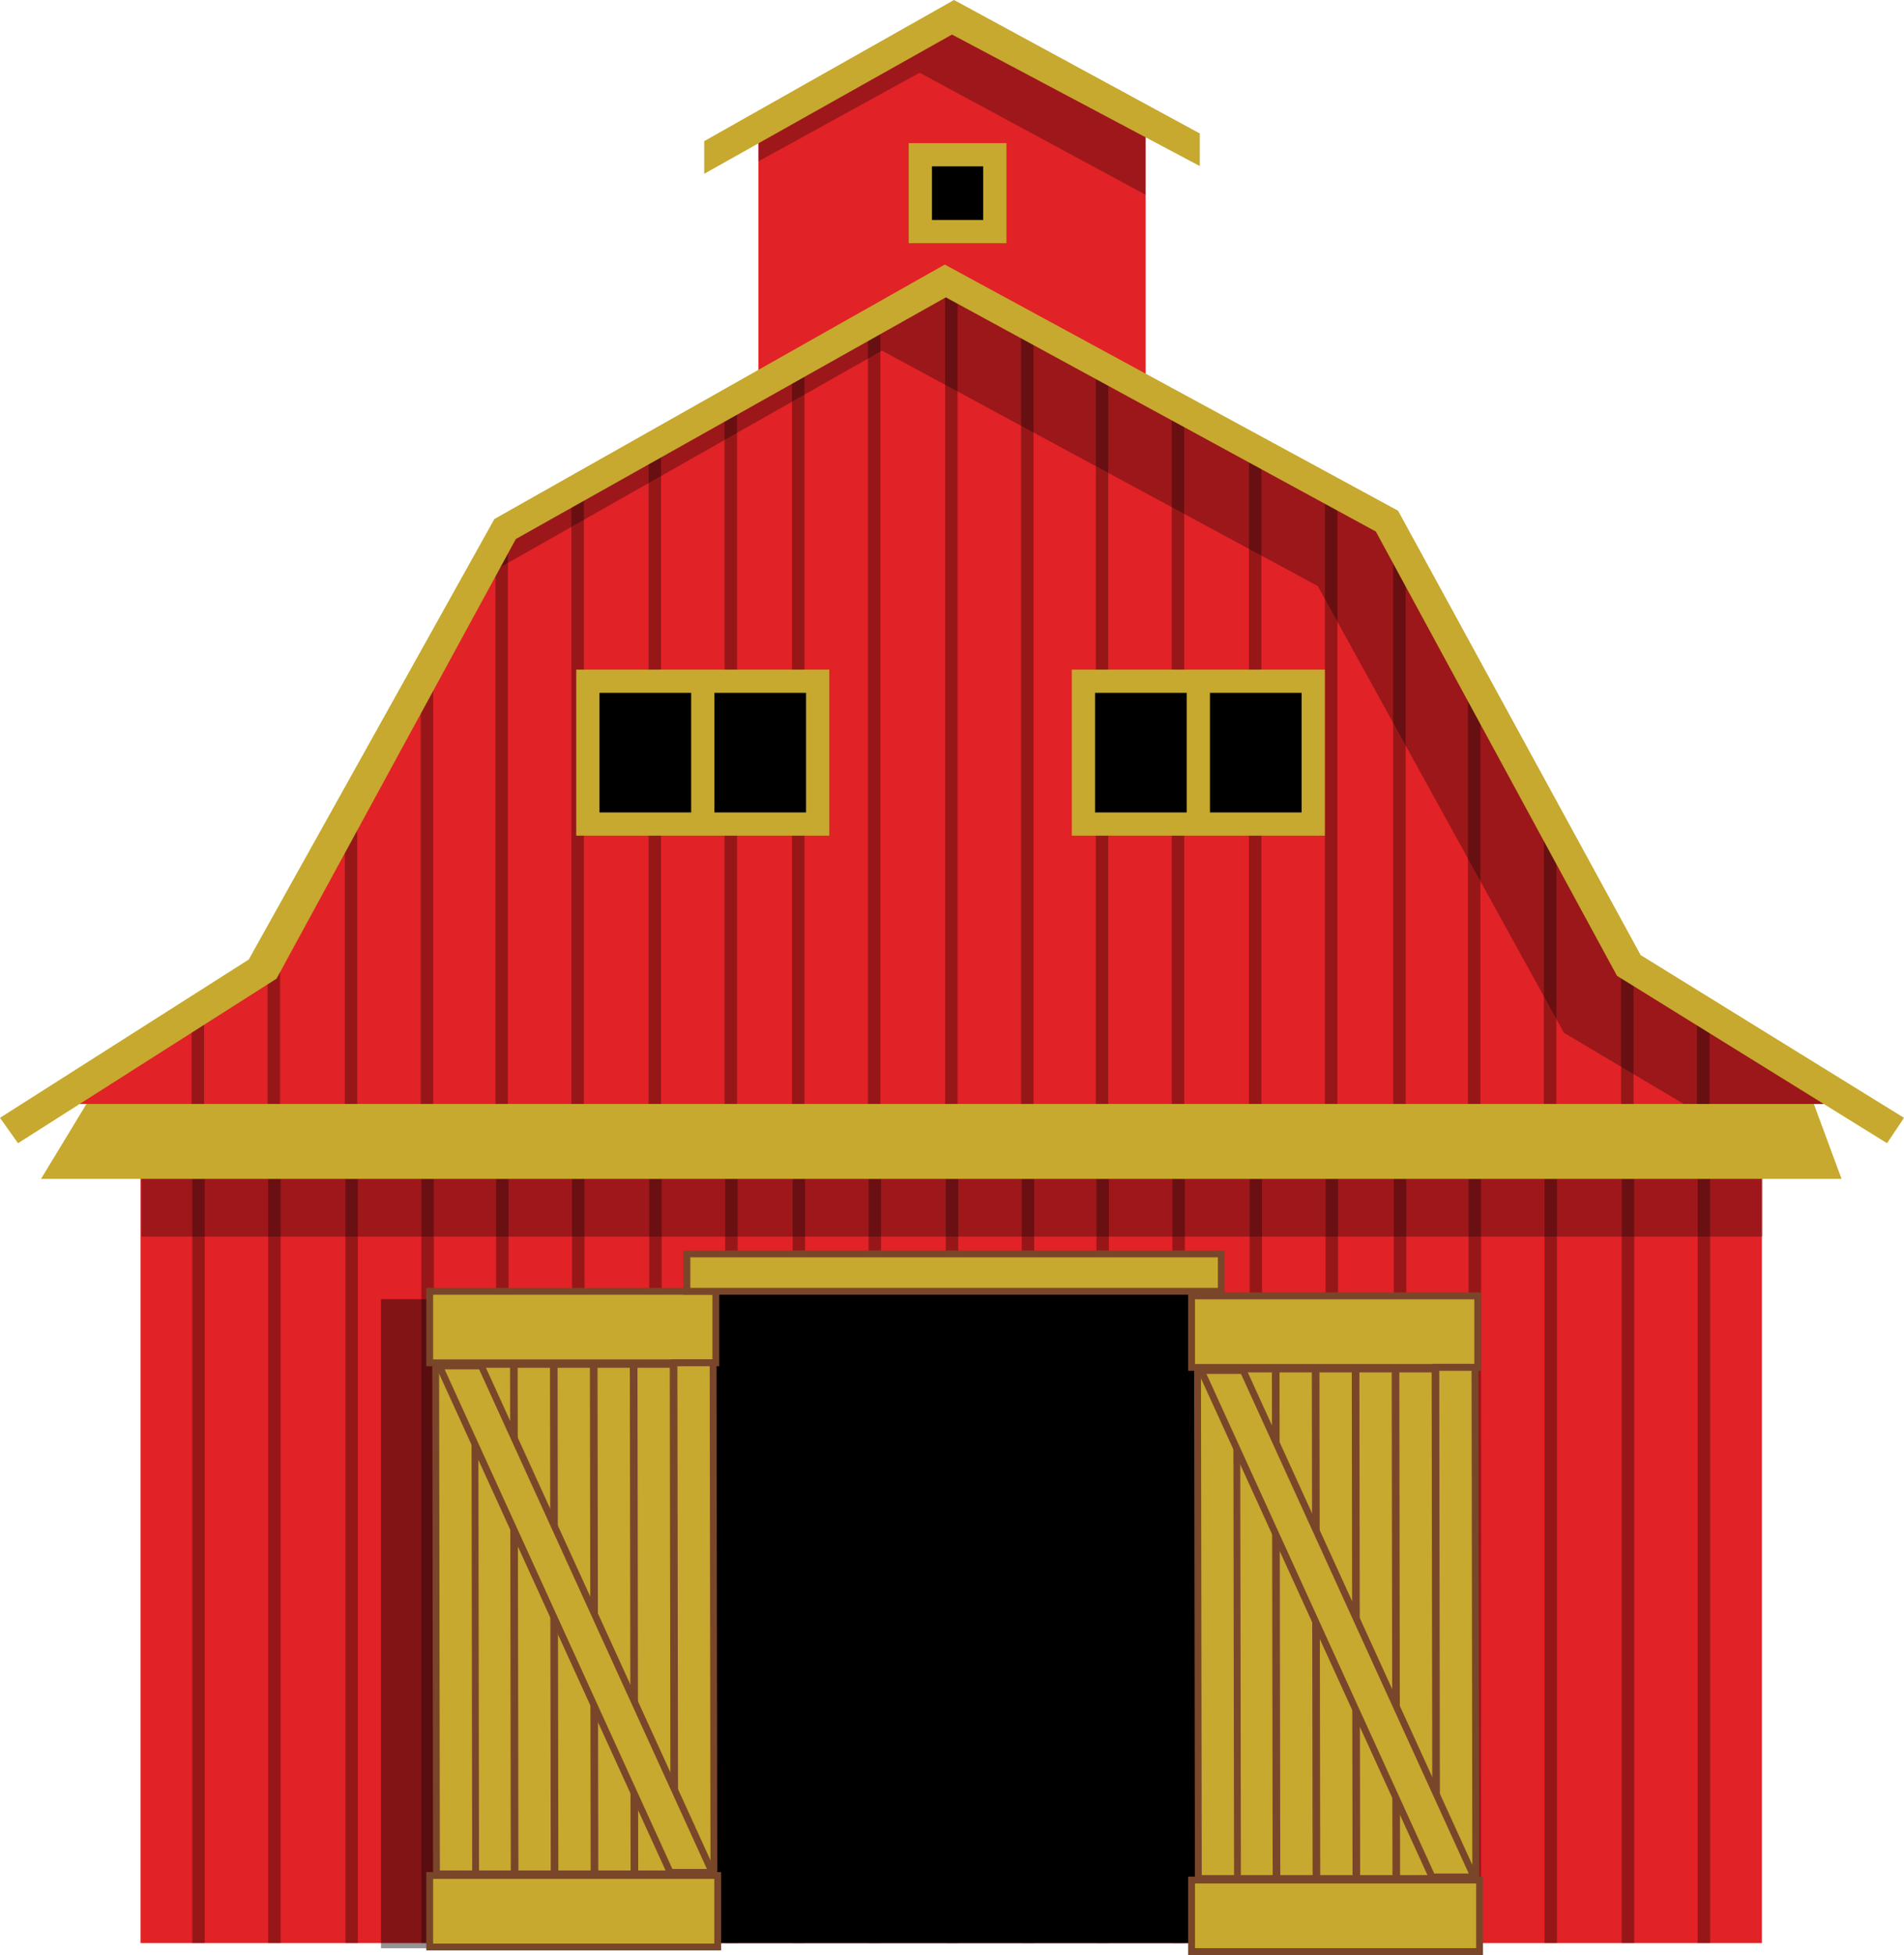
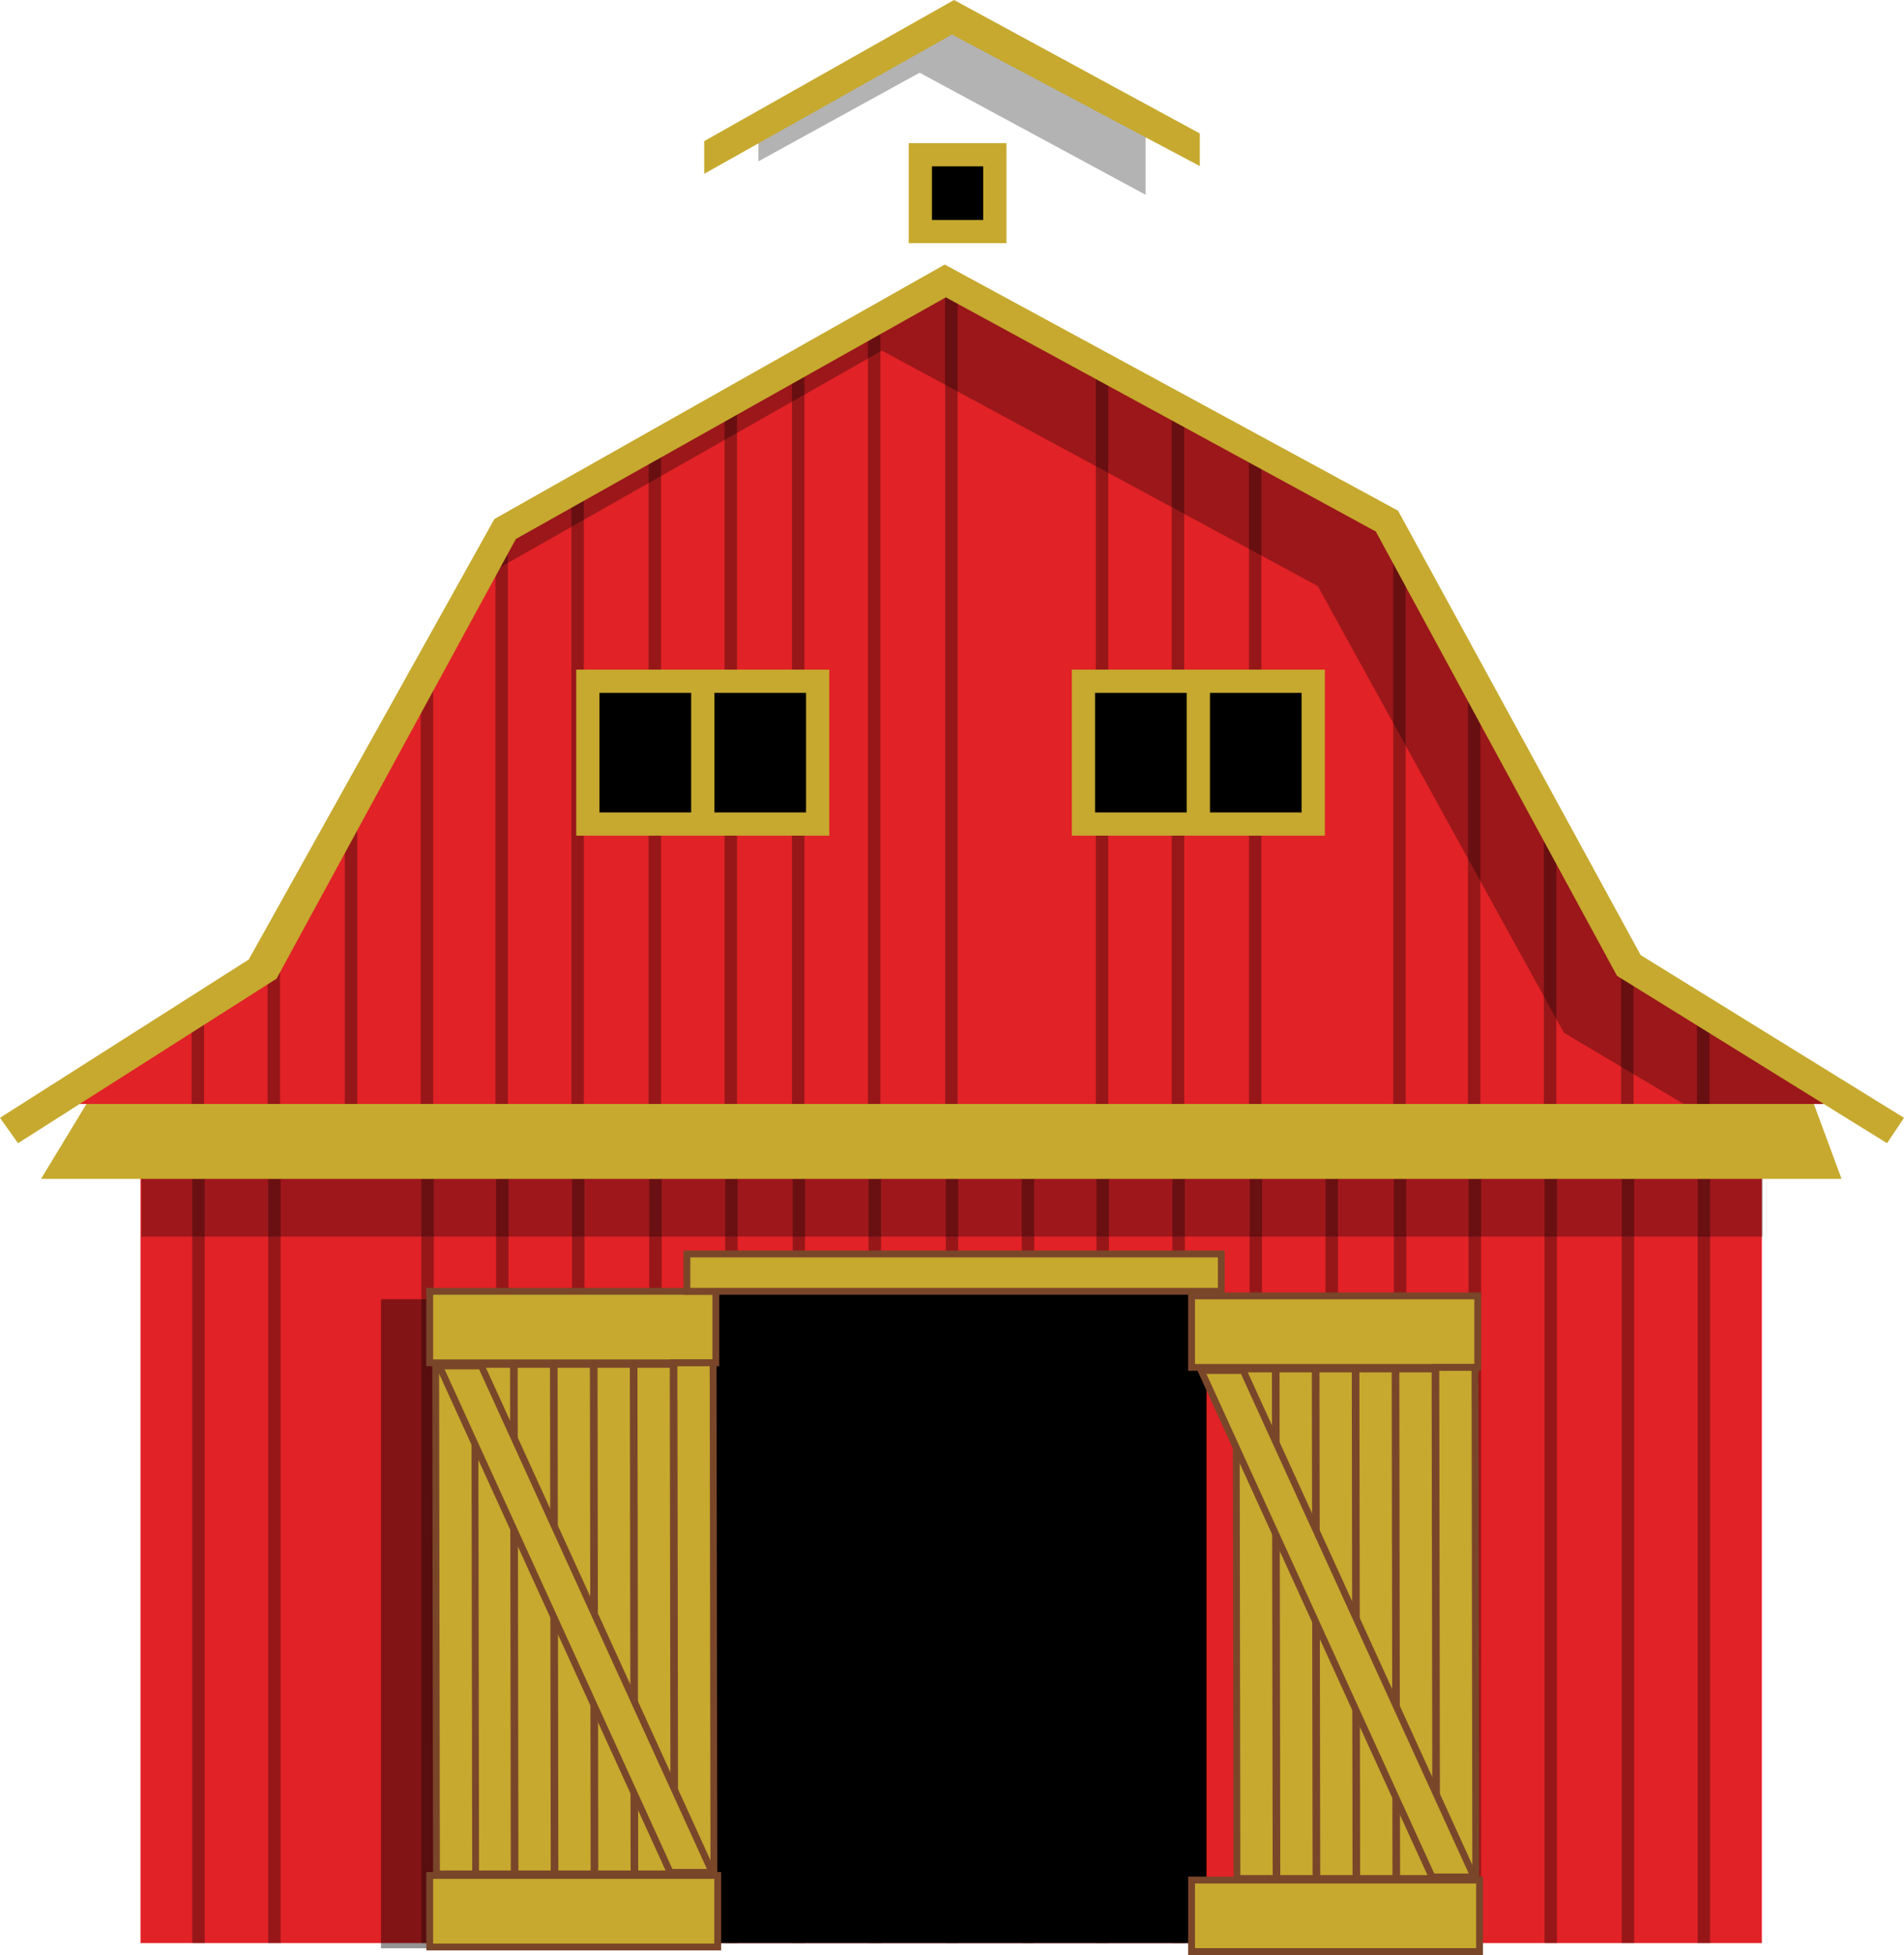
<svg xmlns="http://www.w3.org/2000/svg" width="1393.61" height="1430.39" viewBox="0 0 1393.61 1430.39">
  <defs>
    <style>
      .cls-1 {
        fill: #e12226;
      }

      .cls-2 {
        opacity: 0.3;
      }

      .cls-2, .cls-4, .cls-5, .cls-8 {
        isolation: isolate;
      }

      .cls-3, .cls-9 {
        fill: #c6a92e;
      }

      .cls-4 {
        opacity: 0.33;
      }

      .cls-5 {
        opacity: 0.31;
      }

      .cls-6, .cls-7 {
        stroke: #c6a92e;
        stroke-width: 17px;
      }

      .cls-6, .cls-7, .cls-9 {
        stroke-miterlimit: 10;
      }

      .cls-7 {
        fill: none;
      }

      .cls-8 {
        opacity: 0.42;
      }

      .cls-9 {
        stroke: #7a462a;
        stroke-width: 5px;
      }
    </style>
  </defs>
  <title>ferma_farm_фермаAsset 1</title>
  <g id="Layer_2" data-name="Layer 2">
    <g id="Layer_1-2" data-name="Layer 1">
      <rect class="cls-1" x="102.85" y="787.36" width="1186.72" height="634.33" />
      <rect class="cls-2" x="103.45" y="835.13" width="1186.72" height="69.66" />
-       <polygon class="cls-1" points="838.52 92.95 838.52 361.52 555.09 361.52 555.09 94.3 696.8 16.42 838.52 92.95" />
      <polygon class="cls-2" points="838.52 99.79 838.52 142.52 673.11 53.2 555.09 118.06 555.09 101.14 696.8 23.26 838.52 99.79" />
      <polygon class="cls-3" points="878.17 97.65 878.17 121.5 696.8 25.28 515.44 127.16 515.44 103.27 698.29 0 878.17 97.65" />
      <rect class="cls-4" x="140.72" y="862.55" width="9.11" height="559.14" />
      <rect class="cls-4" x="196.31" y="862.55" width="9.11" height="559.14" />
-       <rect class="cls-4" x="252.82" y="862.55" width="9.11" height="559.14" />
      <rect class="cls-4" x="308.42" y="862.55" width="9.11" height="559.14" />
      <rect class="cls-4" x="363.1" y="862.55" width="9.11" height="559.14" />
      <rect class="cls-4" x="418.69" y="862.55" width="9.11" height="559.14" />
      <rect class="cls-4" x="475.2" y="862.55" width="9.11" height="559.14" />
      <rect class="cls-4" x="530.8" y="862.55" width="9.11" height="559.14" />
      <rect class="cls-4" x="580.15" y="862.55" width="9.11" height="559.14" />
      <rect class="cls-4" x="635.74" y="862.55" width="9.11" height="559.14" />
      <rect class="cls-4" x="692.25" y="862.55" width="9.11" height="559.14" />
      <rect class="cls-4" x="747.84" y="862.55" width="9.11" height="559.14" />
      <rect class="cls-4" x="802.53" y="862.55" width="9.11" height="559.14" />
      <rect class="cls-4" x="858.12" y="862.55" width="9.11" height="559.14" />
      <rect class="cls-4" x="914.63" y="862.55" width="9.11" height="559.14" />
      <rect class="cls-4" x="970.22" y="862.55" width="9.11" height="559.14" />
      <rect class="cls-4" x="1020.21" y="862.55" width="9.11" height="559.14" />
      <rect class="cls-4" x="1074.9" y="862.55" width="9.11" height="559.14" />
      <rect class="cls-4" x="1130.49" y="862.55" width="9.11" height="559.14" />
      <rect class="cls-4" x="1187" y="862.55" width="9.11" height="559.14" />
      <rect class="cls-4" x="1242.59" y="862.55" width="9.11" height="559.14" />
      <polygon class="cls-1" points="1350.64 807.72 41.79 807.72 140.25 748.44 149.37 742.95 193.17 716.58 195.85 711.73 204.96 695.22 252.35 609.39 261.47 592.87 307.95 508.68 317.06 492.18 362.63 409.64 371.74 393.14 371.8 393.03 418.23 366.69 427.34 361.52 474.73 334.64 483.85 329.46 530.33 303.09 539.44 297.93 689.88 212.58 809.74 277.3 811.17 278.07 857.65 303.17 866.77 308.1 914.16 333.69 923.27 338.61 969.75 363.71 978.87 368.63 1008.87 384.83 1019.74 404.55 1028.86 421.09 1074.43 503.76 1083.54 520.28 1130.02 604.6 1139.14 621.15 1186.53 707.11 1189.02 711.63 1195.64 715.57 1242.12 743.2 1251.24 748.62 1350.64 807.72" />
      <polygon class="cls-5" points="1353.89 807.72 1232.36 807.72 1206.9 792.58 1197.78 787.16 1151.3 759.53 1144.68 755.59 1142.19 751.07 1094.8 665.11 1085.68 648.57 1039.2 564.24 1030.09 547.72 984.52 465.05 975.4 448.51 964.53 428.79 934.53 412.59 925.41 407.67 878.93 382.57 869.82 377.65 822.43 352.07 813.31 347.13 766.83 322.03 765.4 321.26 645.54 256.54 495.1 341.89 485.99 347.05 439.51 373.42 430.39 378.6 383 405.48 373.89 410.65 361.41 417.73 365.88 409.64 374.99 393.14 375.05 393.03 421.48 366.69 430.59 361.52 477.98 334.64 487.1 329.46 533.58 303.09 542.69 297.93 693.13 212.58 812.99 277.3 814.42 278.07 860.9 303.17 870.02 308.1 917.41 333.69 926.52 338.61 973 363.71 982.12 368.63 1012.12 384.83 1022.99 404.55 1032.11 421.09 1077.68 503.76 1086.79 520.28 1133.27 604.6 1142.39 621.15 1189.78 707.11 1192.27 711.63 1198.89 715.57 1245.37 743.2 1254.49 748.62 1353.89 807.72" />
      <polygon class="cls-4" points="149.37 742.95 149.37 836.44 140.25 836.44 140.25 748.44 149.37 742.95" />
      <polygon class="cls-4" points="204.96 695.22 204.96 836.44 195.85 836.44 195.85 711.73 204.96 695.22" />
      <polygon class="cls-4" points="261.47 592.87 261.47 836.44 252.35 836.44 252.35 609.39 261.47 592.87" />
      <polygon class="cls-4" points="317.06 492.18 317.06 836.44 307.95 836.44 307.95 508.68 317.06 492.18" />
      <polygon class="cls-4" points="371.74 393.14 371.74 836.44 362.63 836.44 362.63 409.64 371.74 393.14" />
      <polygon class="cls-4" points="427.34 361.52 427.34 836.44 418.23 836.44 418.23 366.69 427.34 361.52" />
      <polygon class="cls-4" points="483.85 329.46 483.85 836.44 474.73 836.44 474.73 334.64 483.85 329.46" />
      <polygon class="cls-4" points="539.44 297.93 539.44 836.44 530.33 836.44 530.33 303.09 539.44 297.93" />
      <rect class="cls-4" x="579.68" y="274.25" width="9.11" height="562.19" />
      <rect class="cls-4" x="635.27" y="240.53" width="9.11" height="595.91" />
      <rect class="cls-4" x="691.78" y="217.06" width="9.11" height="619.38" />
-       <rect class="cls-4" x="747.37" y="245.77" width="9.11" height="590.67" />
      <rect class="cls-4" x="802.06" y="277.3" width="9.11" height="559.14" />
      <polygon class="cls-4" points="866.77 308.1 866.77 836.44 857.65 836.44 857.65 303.17 866.77 308.1" />
      <polygon class="cls-4" points="923.27 338.61 923.27 836.44 914.16 836.44 914.16 333.69 923.27 338.61" />
-       <polygon class="cls-4" points="978.87 368.63 978.87 836.44 969.75 836.44 969.75 363.71 978.87 368.63" />
      <polygon class="cls-4" points="1028.86 421.09 1028.86 836.44 1019.74 836.44 1019.74 404.55 1028.86 421.09" />
      <polygon class="cls-4" points="1083.54 520.28 1083.54 836.44 1074.43 836.44 1074.43 503.76 1083.54 520.28" />
      <polygon class="cls-4" points="1139.14 621.15 1139.14 836.44 1130.02 836.44 1130.02 604.6 1139.14 621.15" />
      <polygon class="cls-4" points="1195.64 715.57 1195.64 836.44 1186.53 836.44 1186.53 707.11 1189.02 711.63 1195.64 715.57" />
      <polygon class="cls-4" points="1251.24 748.62 1251.24 836.44 1242.12 836.44 1242.12 743.2 1251.24 748.62" />
      <polygon class="cls-3" points="1393.61 817.87 1381.2 836.44 1183.54 713.98 1007.03 388.91 692.3 217.57 377.56 394.38 202.39 716.08 13.19 836.44 0 817.87 182.06 702.06 361.86 379.75 691.51 193.57 1023.3 373.68 1200.85 698.79 1393.61 817.87" />
      <polygon class="cls-3" points="1347.9 862.55 30.03 862.55 63.28 807.72 1327.62 807.72 1347.9 862.55" />
      <g>
        <rect class="cls-6" x="430.27" y="498.44" width="168.21" height="104.49" />
        <line class="cls-7" x1="514.38" y1="498.44" x2="514.38" y2="602.92" />
      </g>
      <g>
        <rect class="cls-6" x="793" y="498.44" width="168.21" height="104.49" />
        <line class="cls-7" x1="877.11" y1="498.44" x2="877.11" y2="602.92" />
      </g>
      <rect class="cls-6" x="673.63" y="113.22" width="54.53" height="56.22" />
      <rect class="cls-8" x="278.85" y="950.6" width="47.81" height="474.88" />
      <rect x="514.38" y="933.14" width="368.72" height="488.55" />
      <g>
        <rect class="cls-9" x="872.16" y="948.16" width="209.43" height="52.33" />
        <polygon class="cls-9" points="1080.17 1373.3 1051.51 1373.3 1050.94 1000.49 1079.6 1000.49 1080.17 1373.3" />
        <polygon class="cls-9" points="1050.94 1374.43 1022.28 1374.43 1021.71 1001.64 1050.37 1001.64 1050.94 1374.43" />
        <polygon class="cls-9" points="1021.71 1374.43 993.05 1374.43 992.48 1001.64 1021.14 1001.64 1021.71 1374.43" />
        <polygon class="cls-9" points="992.48 1374.43 963.82 1374.43 963.25 1001.64 991.91 1001.64 992.48 1374.43" />
        <polygon class="cls-9" points="963.25 1374.43 934.59 1374.43 934.02 1001.64 962.68 1001.64 963.25 1374.43" />
        <polygon class="cls-9" points="934.02 1374.43 905.36 1374.43 904.79 1001.64 933.45 1001.64 934.02 1374.43" />
-         <polygon class="cls-9" points="905.76 1374.43 877.1 1374.43 876.53 1001.64 905.19 1001.64 905.76 1374.43" />
        <polygon class="cls-9" points="1078.93 1373.3 1048.18 1373.3 879.18 1002.77 909.94 1002.77 1078.93 1373.3" />
        <rect class="cls-9" x="872.16" y="1375.56" width="210.8" height="52.33" />
      </g>
      <g>
        <rect class="cls-9" x="314.52" y="944.81" width="209.43" height="52.33" />
        <polygon class="cls-9" points="522.53 1369.93 493.87 1369.93 493.3 997.14 521.96 997.14 522.53 1369.93" />
        <polygon class="cls-9" points="493.3 1371.08 464.64 1371.08 464.07 998.27 492.73 998.27 493.3 1371.08" />
        <polygon class="cls-9" points="464.07 1371.08 435.41 1371.08 434.84 998.27 463.5 998.27 464.07 1371.08" />
        <polygon class="cls-9" points="434.84 1371.08 406.18 1371.08 405.61 998.27 434.27 998.27 434.84 1371.08" />
        <polygon class="cls-9" points="405.61 1371.08 376.95 1371.08 376.38 998.27 405.05 998.27 405.61 1371.08" />
        <polygon class="cls-9" points="376.38 1371.08 347.72 1371.08 347.15 998.27 375.82 998.27 376.38 1371.08" />
        <polygon class="cls-9" points="348.12 1371.08 319.46 1371.08 318.89 998.27 347.55 998.27 348.12 1371.08" />
        <polygon class="cls-9" points="521.29 1369.93 490.54 1369.93 321.55 999.4 352.3 999.4 521.29 1369.93" />
        <rect class="cls-9" x="314.52" y="1372.21" width="210.8" height="52.33" />
      </g>
      <rect class="cls-9" x="502.78" y="917.46" width="391.14" height="27.34" />
    </g>
  </g>
</svg>